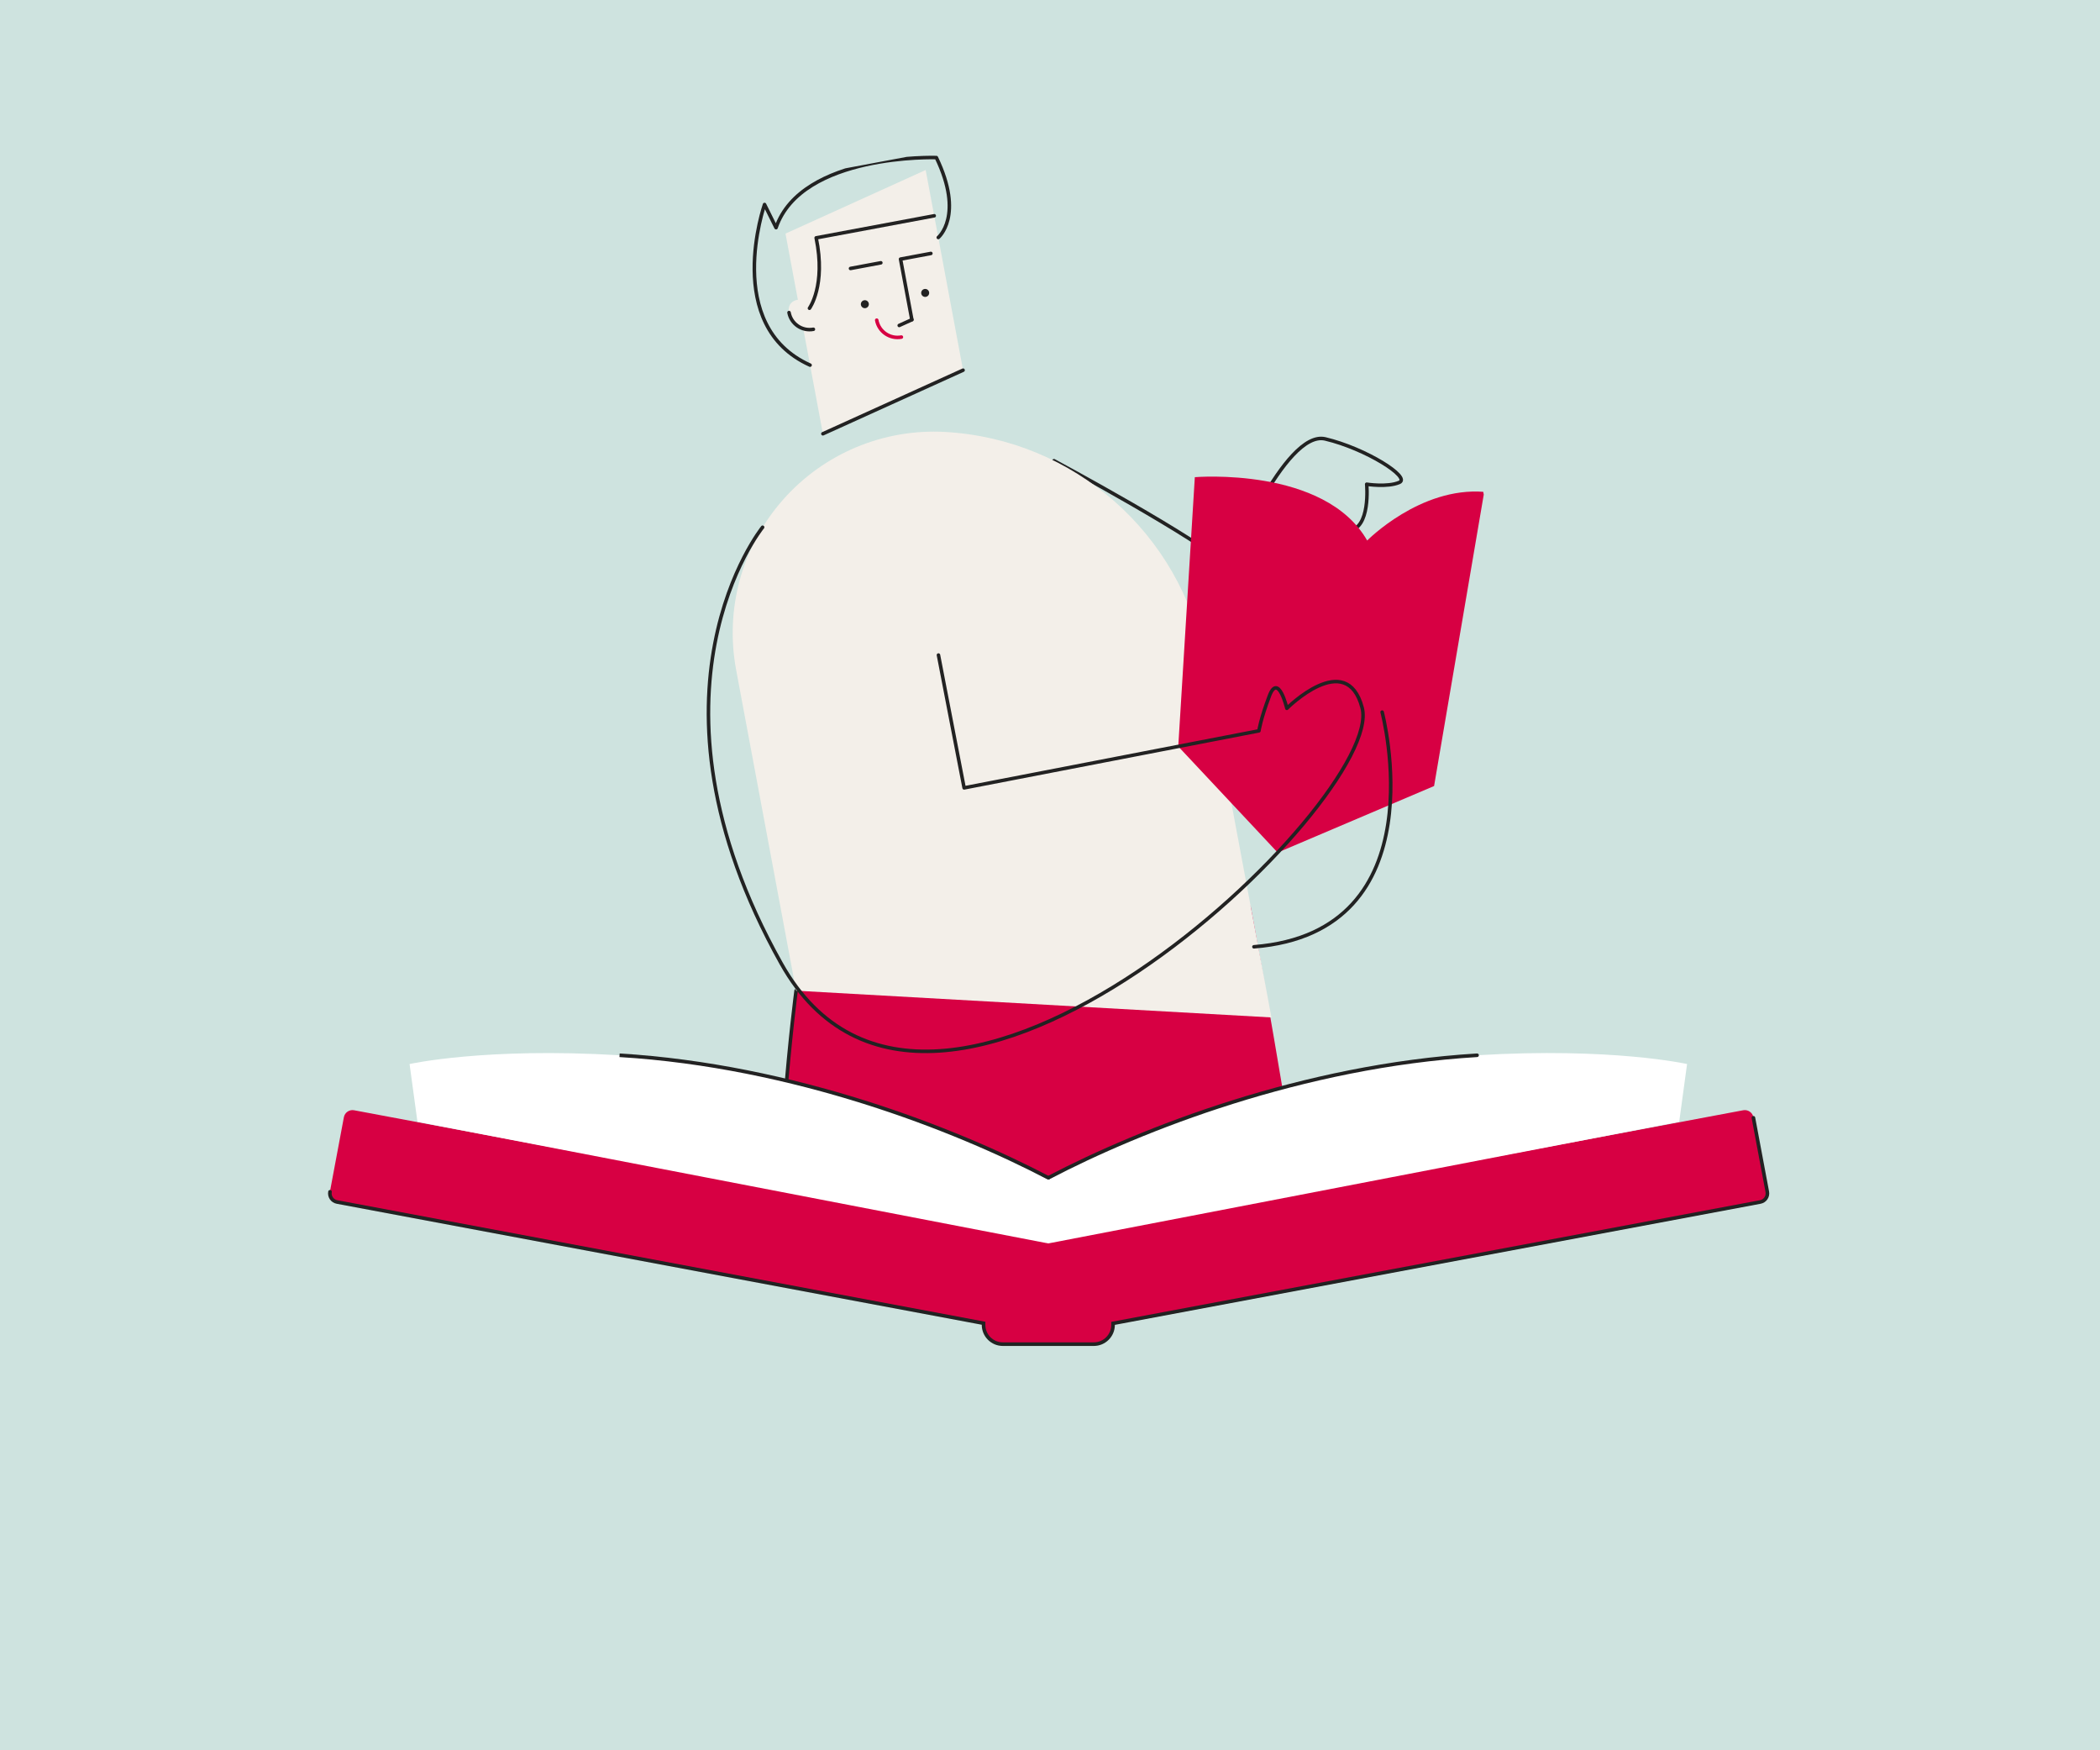
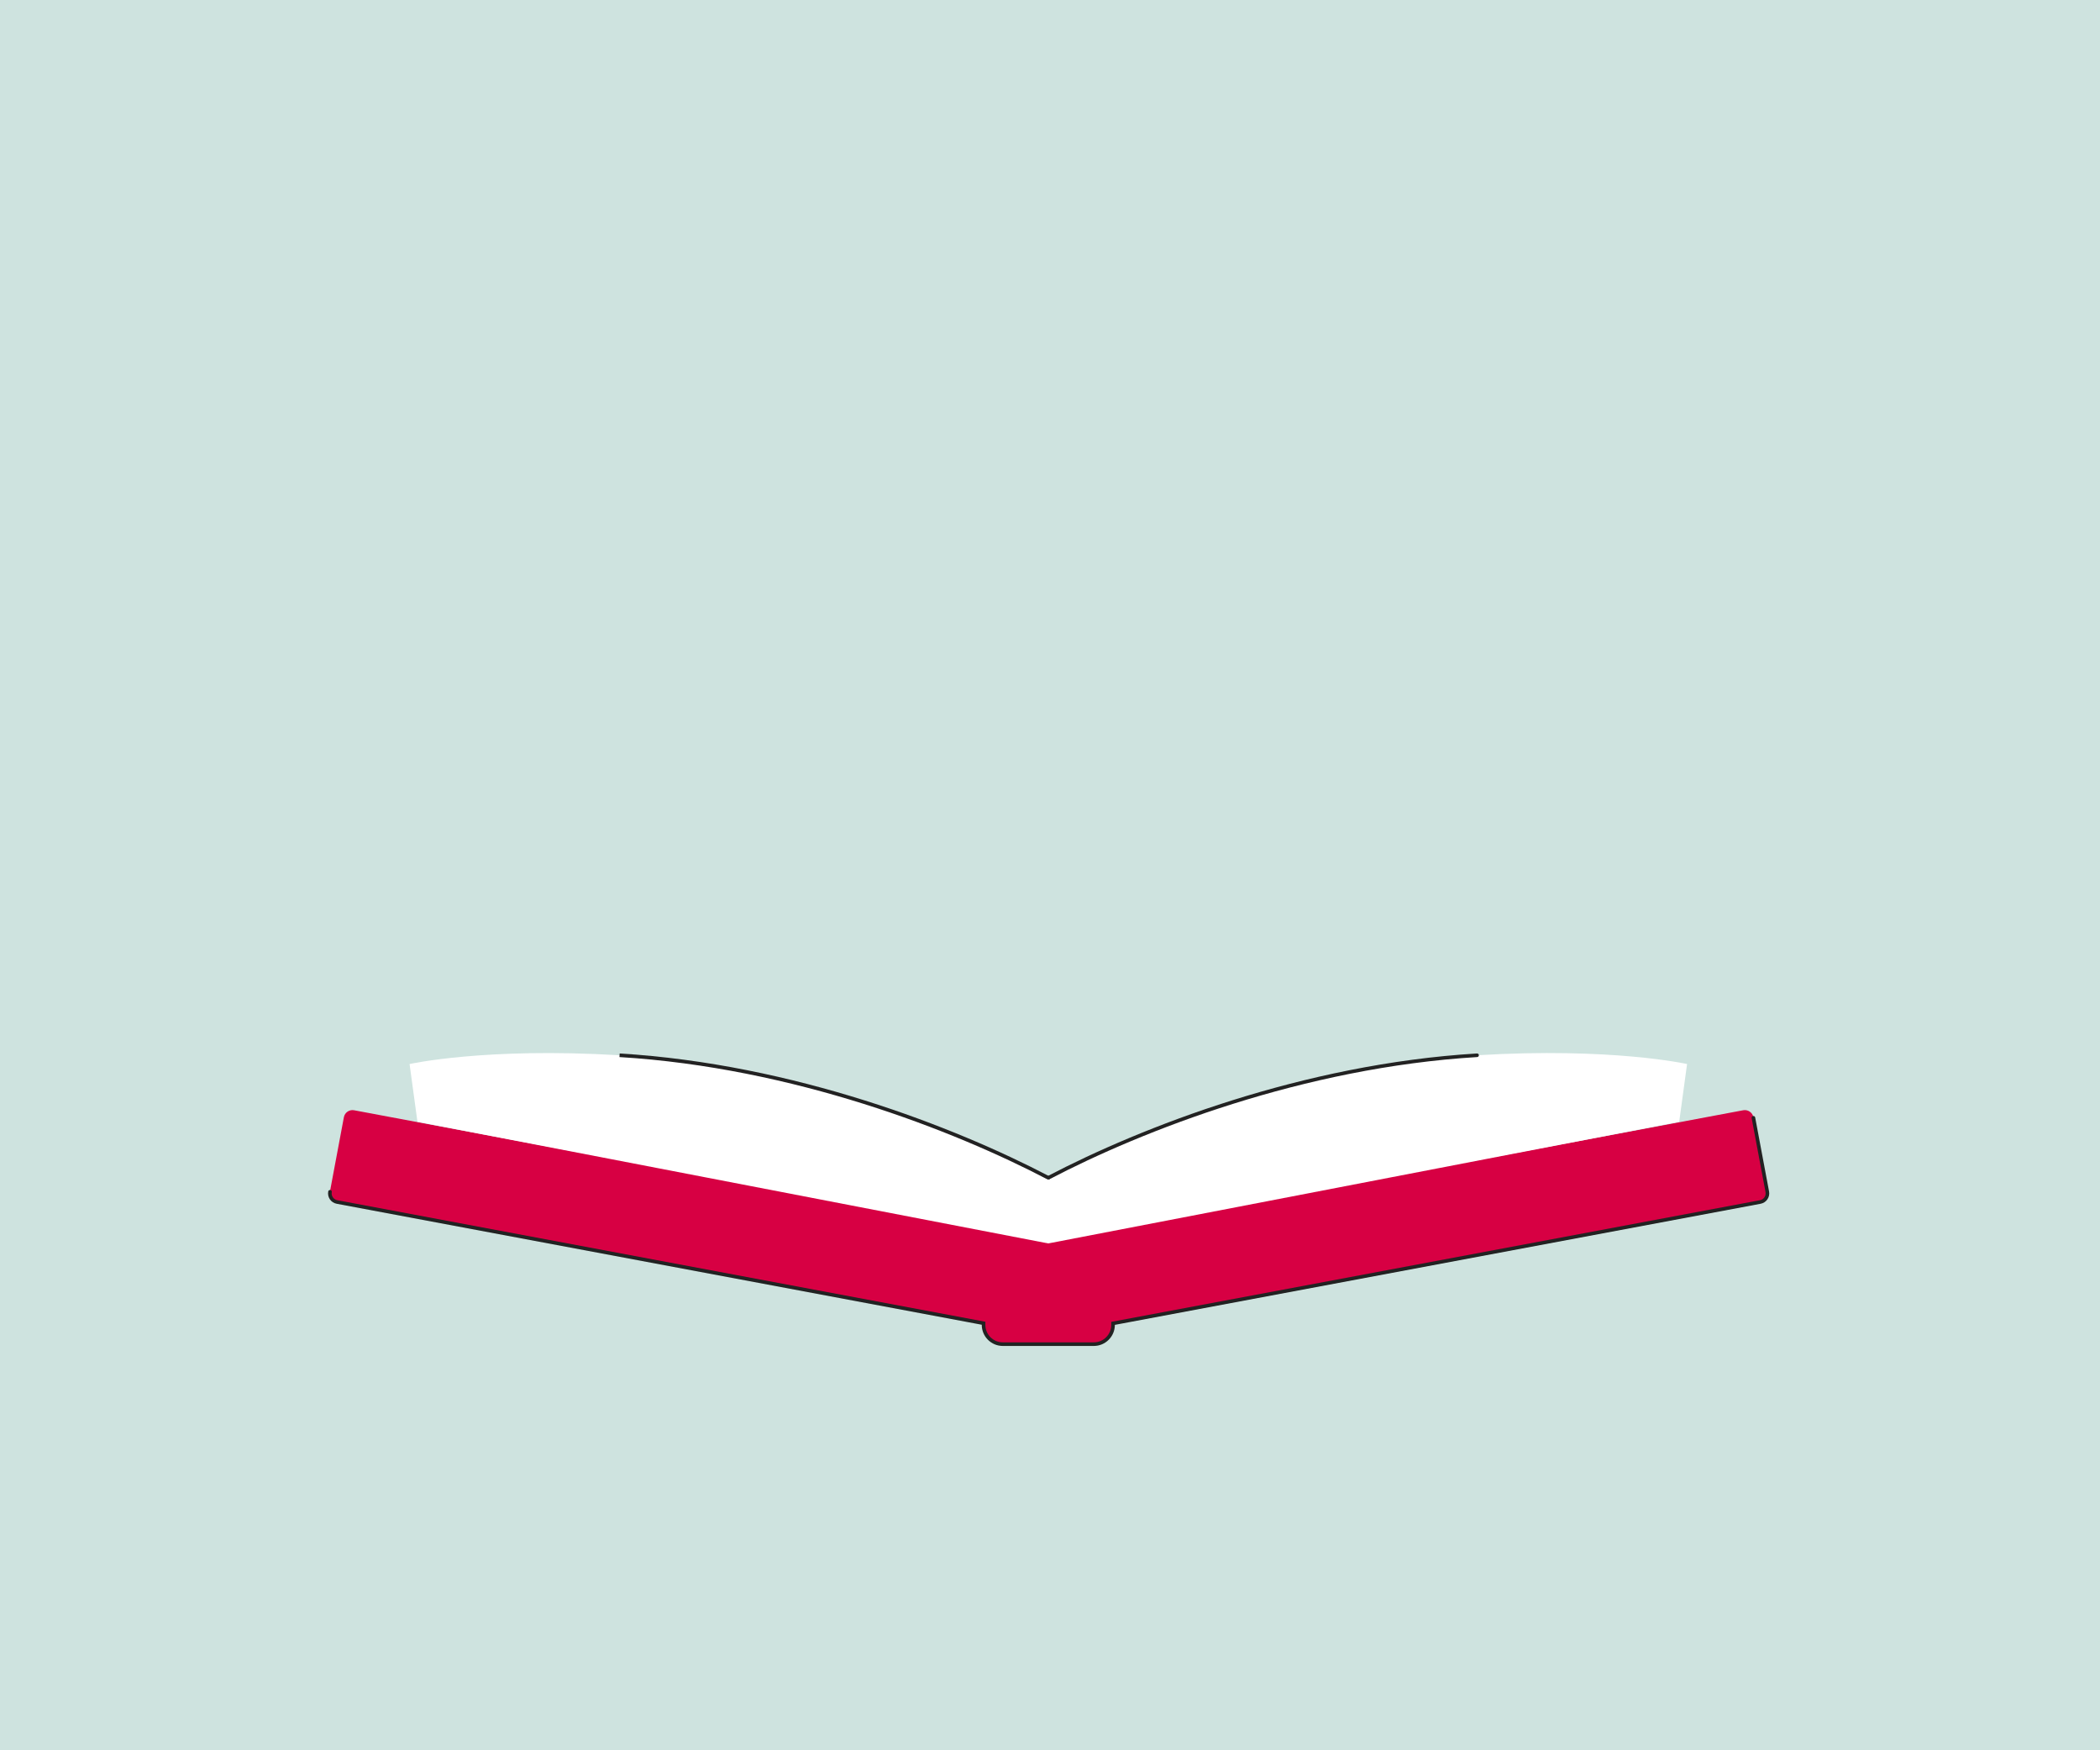
<svg xmlns="http://www.w3.org/2000/svg" width="600" height="500" viewBox="0 0 600 500" fill="none">
  <rect width="600" height="500" fill="#CEE3DF" />
  <g clip-path="url(#clip0_617_4930)">
    <path d="M301.143 131.617C301.143 131.617 343.074 154.149 351.106 162.066C351.106 162.066 367.077 122.636 378.648 125.387C390.218 128.138 403.219 136.355 399.806 137.812C396.393 139.269 390.484 138.326 390.484 138.326C390.484 138.326 391.71 151.2 385.208 151.597" stroke="#222222" stroke-width="1.009" stroke-linecap="round" stroke-linejoin="round" />
    <path d="M249.54 284.251C249.54 284.251 282.299 547.971 350.491 662.986L343.655 678.594L423.904 663.595C423.904 663.595 370.685 330.318 357.306 258.738L249.54 284.251Z" fill="#D70043" />
-     <path d="M322.865 445.801L291.824 258.743L227.453 283.008C227.453 283.008 199.502 492.198 265.571 530.214C331.64 568.23 433.861 556.494 433.861 556.494L450.689 574.232L447.106 482.771L322.865 445.801Z" fill="#D70043" />
+     <path d="M322.865 445.801L291.824 258.743C227.453 283.008 199.502 492.198 265.571 530.214C331.64 568.23 433.861 556.494 433.861 556.494L450.689 574.232L447.106 482.771L322.865 445.801Z" fill="#D70043" />
    <path d="M227.454 283.009C227.454 283.009 199.503 492.199 265.572 530.215C331.641 568.231 433.862 556.495 433.862 556.495" stroke="#222222" stroke-width="1.009" stroke-linecap="round" stroke-linejoin="round" />
    <path d="M268.83 71.866L275.163 105.75L235.115 123.913L224.427 66.731L264.475 48.568L268.83 71.866Z" fill="#F3EFE9" />
    <path d="M247.31 88.021C247.93 87.905 248.339 87.309 248.223 86.689C248.107 86.069 247.511 85.661 246.891 85.777C246.271 85.892 245.862 86.489 245.978 87.109C246.094 87.728 246.691 88.137 247.31 88.021Z" fill="#222222" />
    <path d="M264.548 84.801C265.168 84.685 265.577 84.088 265.461 83.468C265.345 82.849 264.749 82.44 264.129 82.556C263.509 82.672 263.1 83.268 263.216 83.888C263.332 84.508 263.928 84.916 264.548 84.801Z" fill="#222222" />
-     <path d="M260.531 91.316L257.298 74.019L265.962 72.4" stroke="#222222" stroke-width="1.009" stroke-linecap="round" stroke-linejoin="round" />
    <path d="M243.004 76.692L251.669 75.073" stroke="#222222" stroke-width="1.009" stroke-linecap="round" stroke-linejoin="round" />
    <path d="M231.275 88.059L232.398 94.065C229.158 94.671 226.041 92.535 225.435 89.295C225.401 89.115 225.376 88.936 225.359 88.757C225.007 85.052 230.592 84.401 231.275 88.059Z" fill="#F3EFE9" />
    <path d="M232.398 94.065C229.158 94.671 226.04 92.535 225.435 89.295" stroke="#222222" stroke-width="1.009" stroke-linecap="round" stroke-linejoin="round" />
    <path d="M257.54 96.291C254.26 96.904 251.105 94.742 250.492 91.463" stroke="#D70043" stroke-width="1.009" stroke-linecap="round" stroke-linejoin="round" />
    <path d="M275.163 105.75L235.115 123.913" stroke="#222222" stroke-width="1.009" stroke-linecap="round" stroke-linejoin="round" />
    <path d="M260.534 91.333L256.919 92.972" stroke="#222222" stroke-width="1.009" stroke-linecap="round" stroke-linejoin="round" />
    <path d="M231.275 88.057C231.275 88.057 236.017 81.613 233.19 67.946L266.92 61.642" stroke="#222222" stroke-width="1.009" stroke-linecap="round" stroke-linejoin="round" />
    <path d="M268.078 67.842C268.078 67.842 275.558 61.666 267.531 45.012C267.531 45.012 229.074 43.738 221.726 65.039L218.441 58.419C218.441 58.419 206.34 93.031 231.451 104.307" stroke="#222222" stroke-width="1.009" stroke-linecap="round" stroke-linejoin="round" />
    <path d="M210.322 191.344L227.454 283.007L363.272 290.652L344.191 188.565C337.425 152.366 306.821 125.464 270.054 123.394L270.054 123.394C252.422 122.402 235.312 129.569 223.652 142.833C211.993 156.097 207.077 173.985 210.322 191.344L210.322 191.344Z" fill="#F3EFE9" />
    <path d="M336.646 213.234L341.378 136.313C341.378 136.313 378.469 133.202 390.623 154.408C390.623 154.408 405.764 139.02 424.061 140.514L409.737 224.543L365.048 243.548" fill="#D70043" />
    <path d="M217.888 150.619C217.888 150.619 179.764 197.64 223.205 275.24C266.647 352.84 396.02 228.131 389.179 202.177C384.721 185.266 367.67 202.348 367.67 202.348C367.67 202.348 365.239 192.036 362.682 198.804C360.125 205.571 359.699 208.774 359.699 208.774L275.465 225.07L268.13 187.13" stroke="#222222" stroke-width="1.009" stroke-linecap="round" stroke-linejoin="round" />
    <path d="M394.896 203.428C394.896 203.428 411.528 266.247 358.264 270.47" stroke="#222222" stroke-width="1.009" stroke-linecap="round" stroke-linejoin="round" />
  </g>
  <path d="M98.25 319.163C98.505 317.806 99.811 316.912 101.168 317.166L299.335 354.322H299.892L498.059 317.166C499.416 316.912 500.722 317.806 500.977 319.163L504.939 340.295C505.193 341.652 504.299 342.958 502.942 343.212L318.018 377.885V378.322C318.018 381.359 315.556 383.822 312.518 383.822H286.518C283.481 383.822 281.018 381.359 281.018 378.322V377.849L96.285 343.212C94.928 342.958 94.034 341.652 94.288 340.295L98.25 319.163Z" fill="#D70043" />
  <path d="M500.977 319.322L504.939 340.454C505.193 341.811 504.299 343.118 502.942 343.372L318.018 378.044V378.481C318.018 381.519 315.556 383.981 312.518 383.981H286.518C283.481 383.981 281.018 381.519 281.018 378.481V378.009L96.285 343.372C94.928 343.118 94.034 341.811 94.288 340.454" stroke="#222222" stroke-width="1.029" stroke-linecap="round" />
  <path d="M299.519 336.461V355.211L119.269 320.461L117.019 303.961C117.019 303.961 138.519 299.132 177.019 301.461C226.682 304.465 272.769 322.461 299.519 336.461Z" fill="white" />
  <path d="M299.52 336.457V355.207L479.77 320.457L482.02 303.957C482.02 303.957 460.52 299.128 422.02 301.457C372.357 304.461 326.27 322.457 299.52 336.457Z" fill="white" />
  <path d="M299.279 336.913C299.531 337.045 299.842 336.948 299.974 336.696C300.105 336.444 300.008 336.133 299.756 336.001L299.279 336.913ZM299.756 336.001C272.964 321.979 226.805 303.953 177.049 300.943L176.987 301.971C226.555 304.969 272.571 322.935 299.279 336.913L299.756 336.001Z" fill="#222222" />
  <path d="M421.988 300.943C422.272 300.926 422.516 301.142 422.533 301.426C422.55 301.71 422.334 301.954 422.051 301.971L421.988 300.943ZM299.281 336.001C326.073 321.979 372.232 303.953 421.988 300.943L422.051 301.971C372.482 304.969 326.466 322.935 299.758 336.913L299.281 336.001Z" fill="#222222" />
  <defs>
    <clipPath id="clip0_617_4930">
-       <rect width="250.967" height="294.029" fill="white" transform="translate(154.246 64.402) rotate(-10.587)" />
-     </clipPath>
+       </clipPath>
  </defs>
</svg>